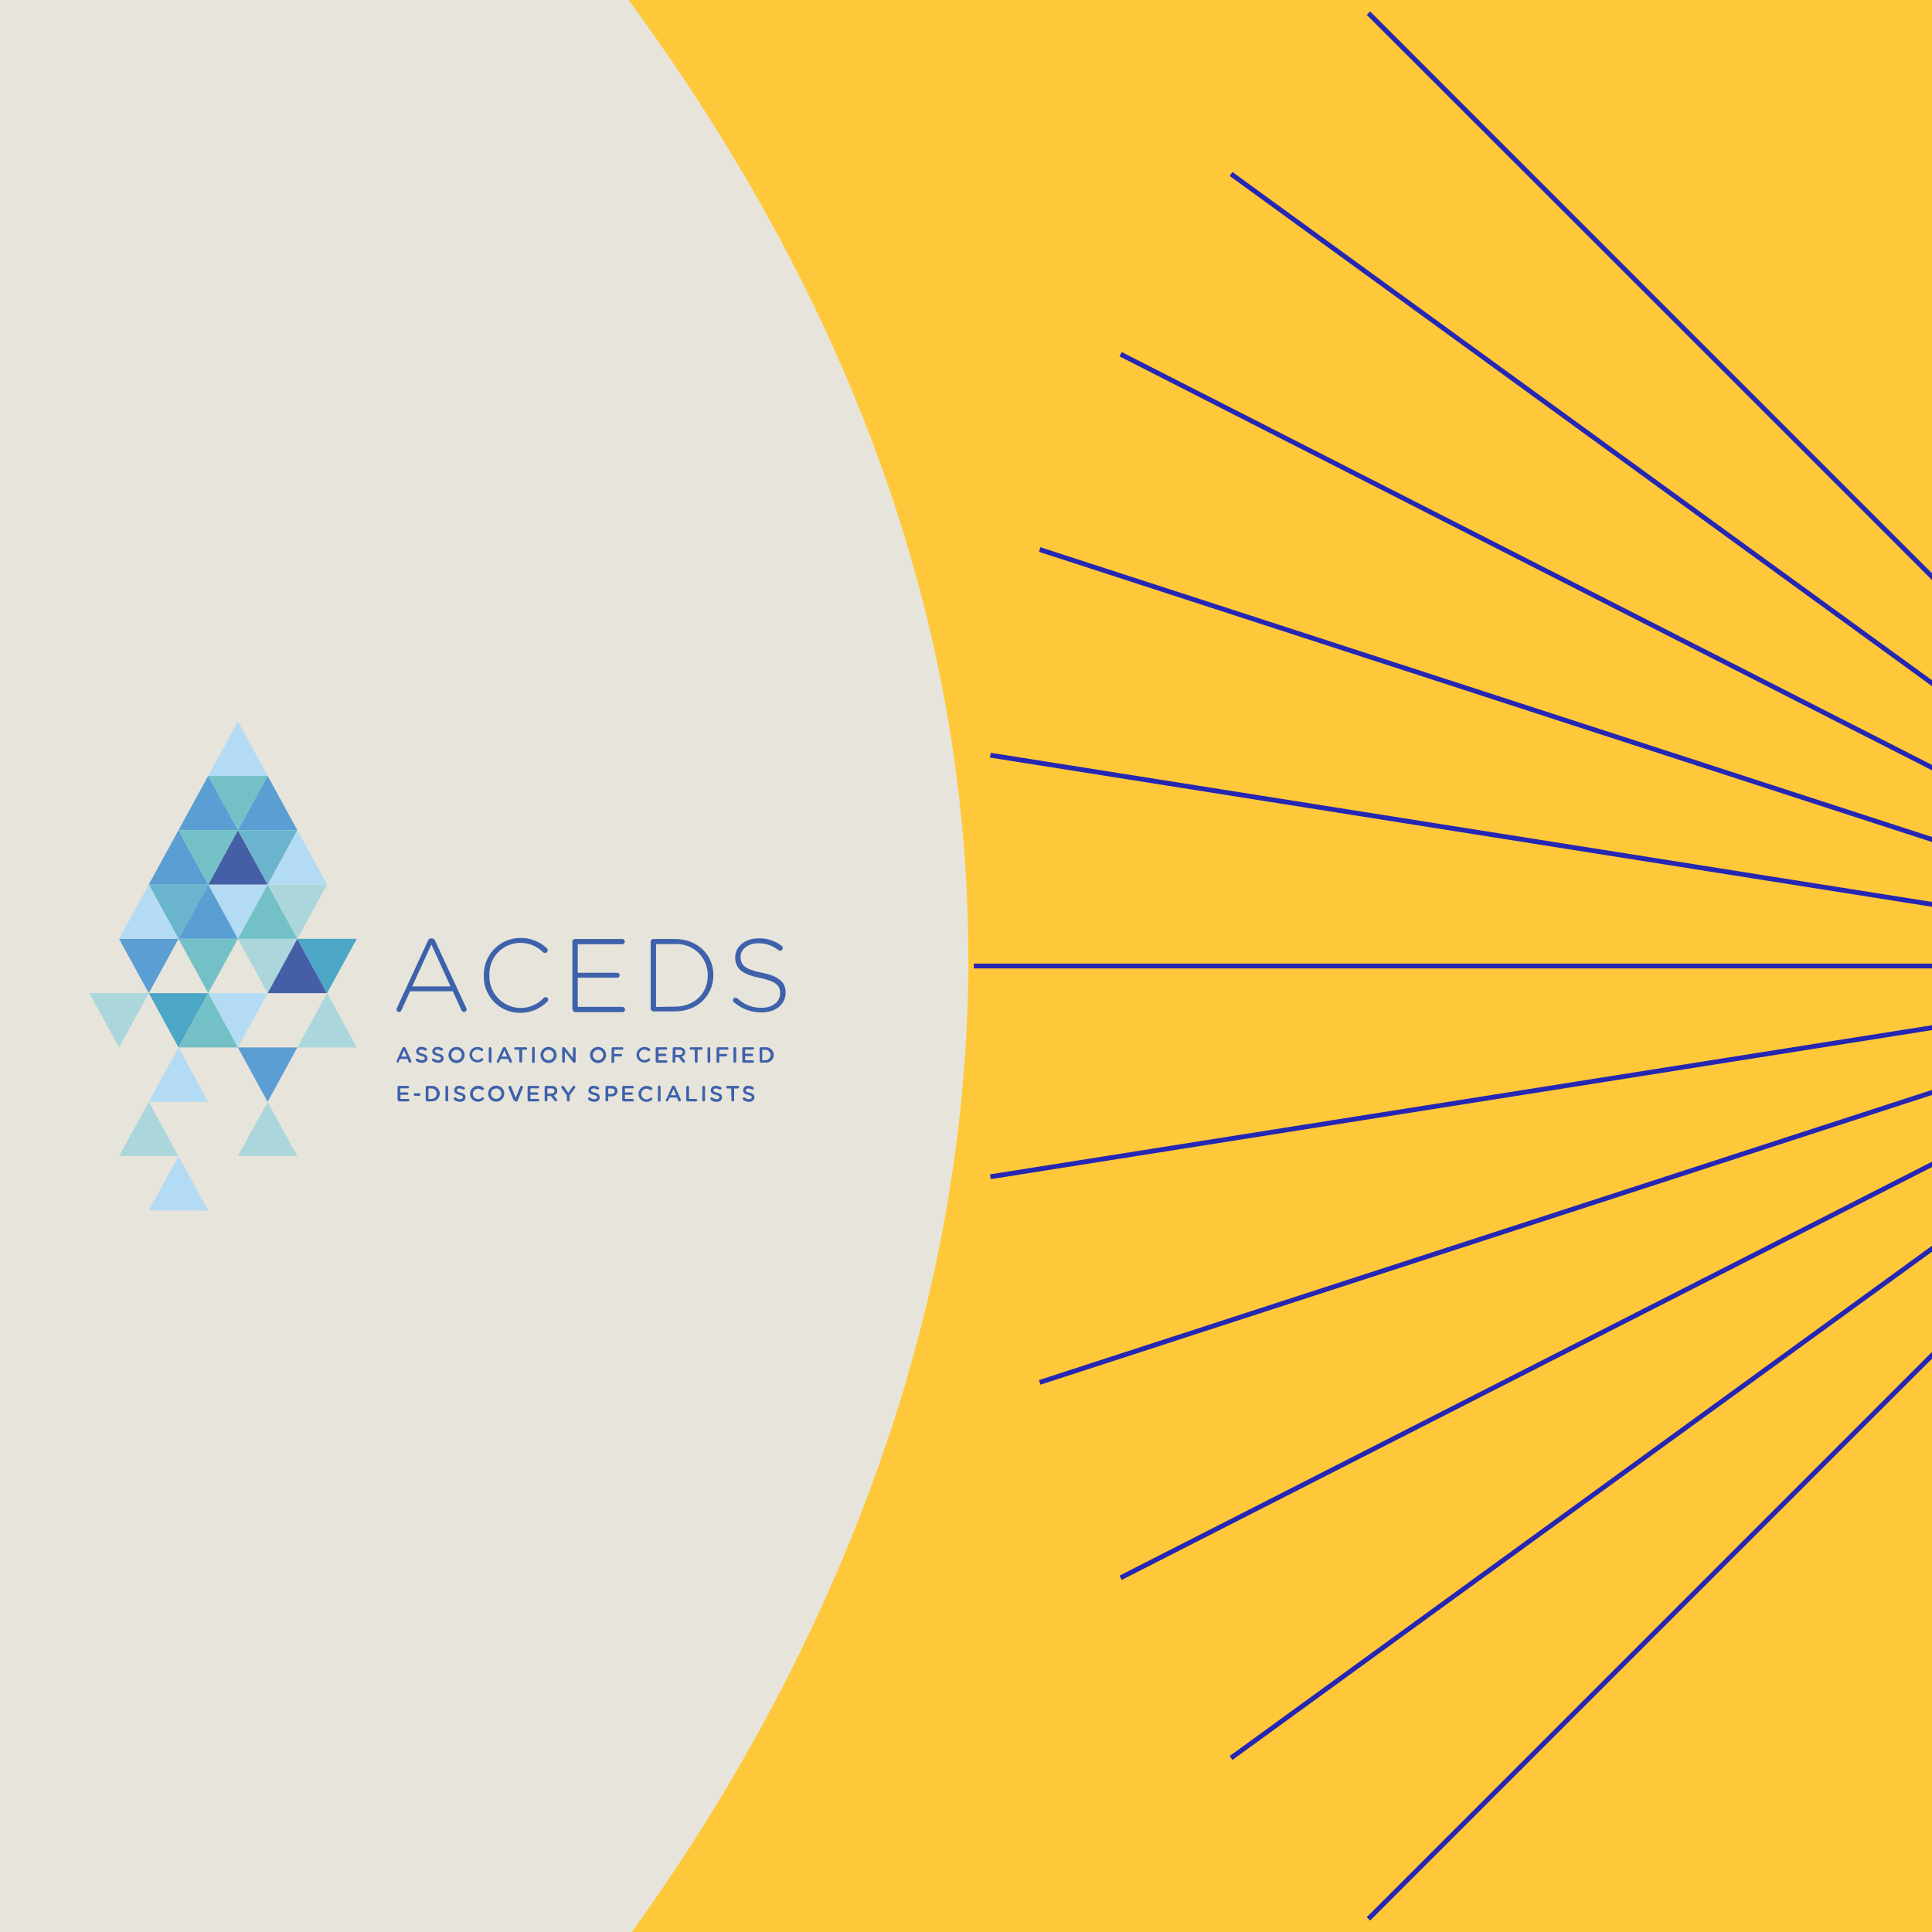
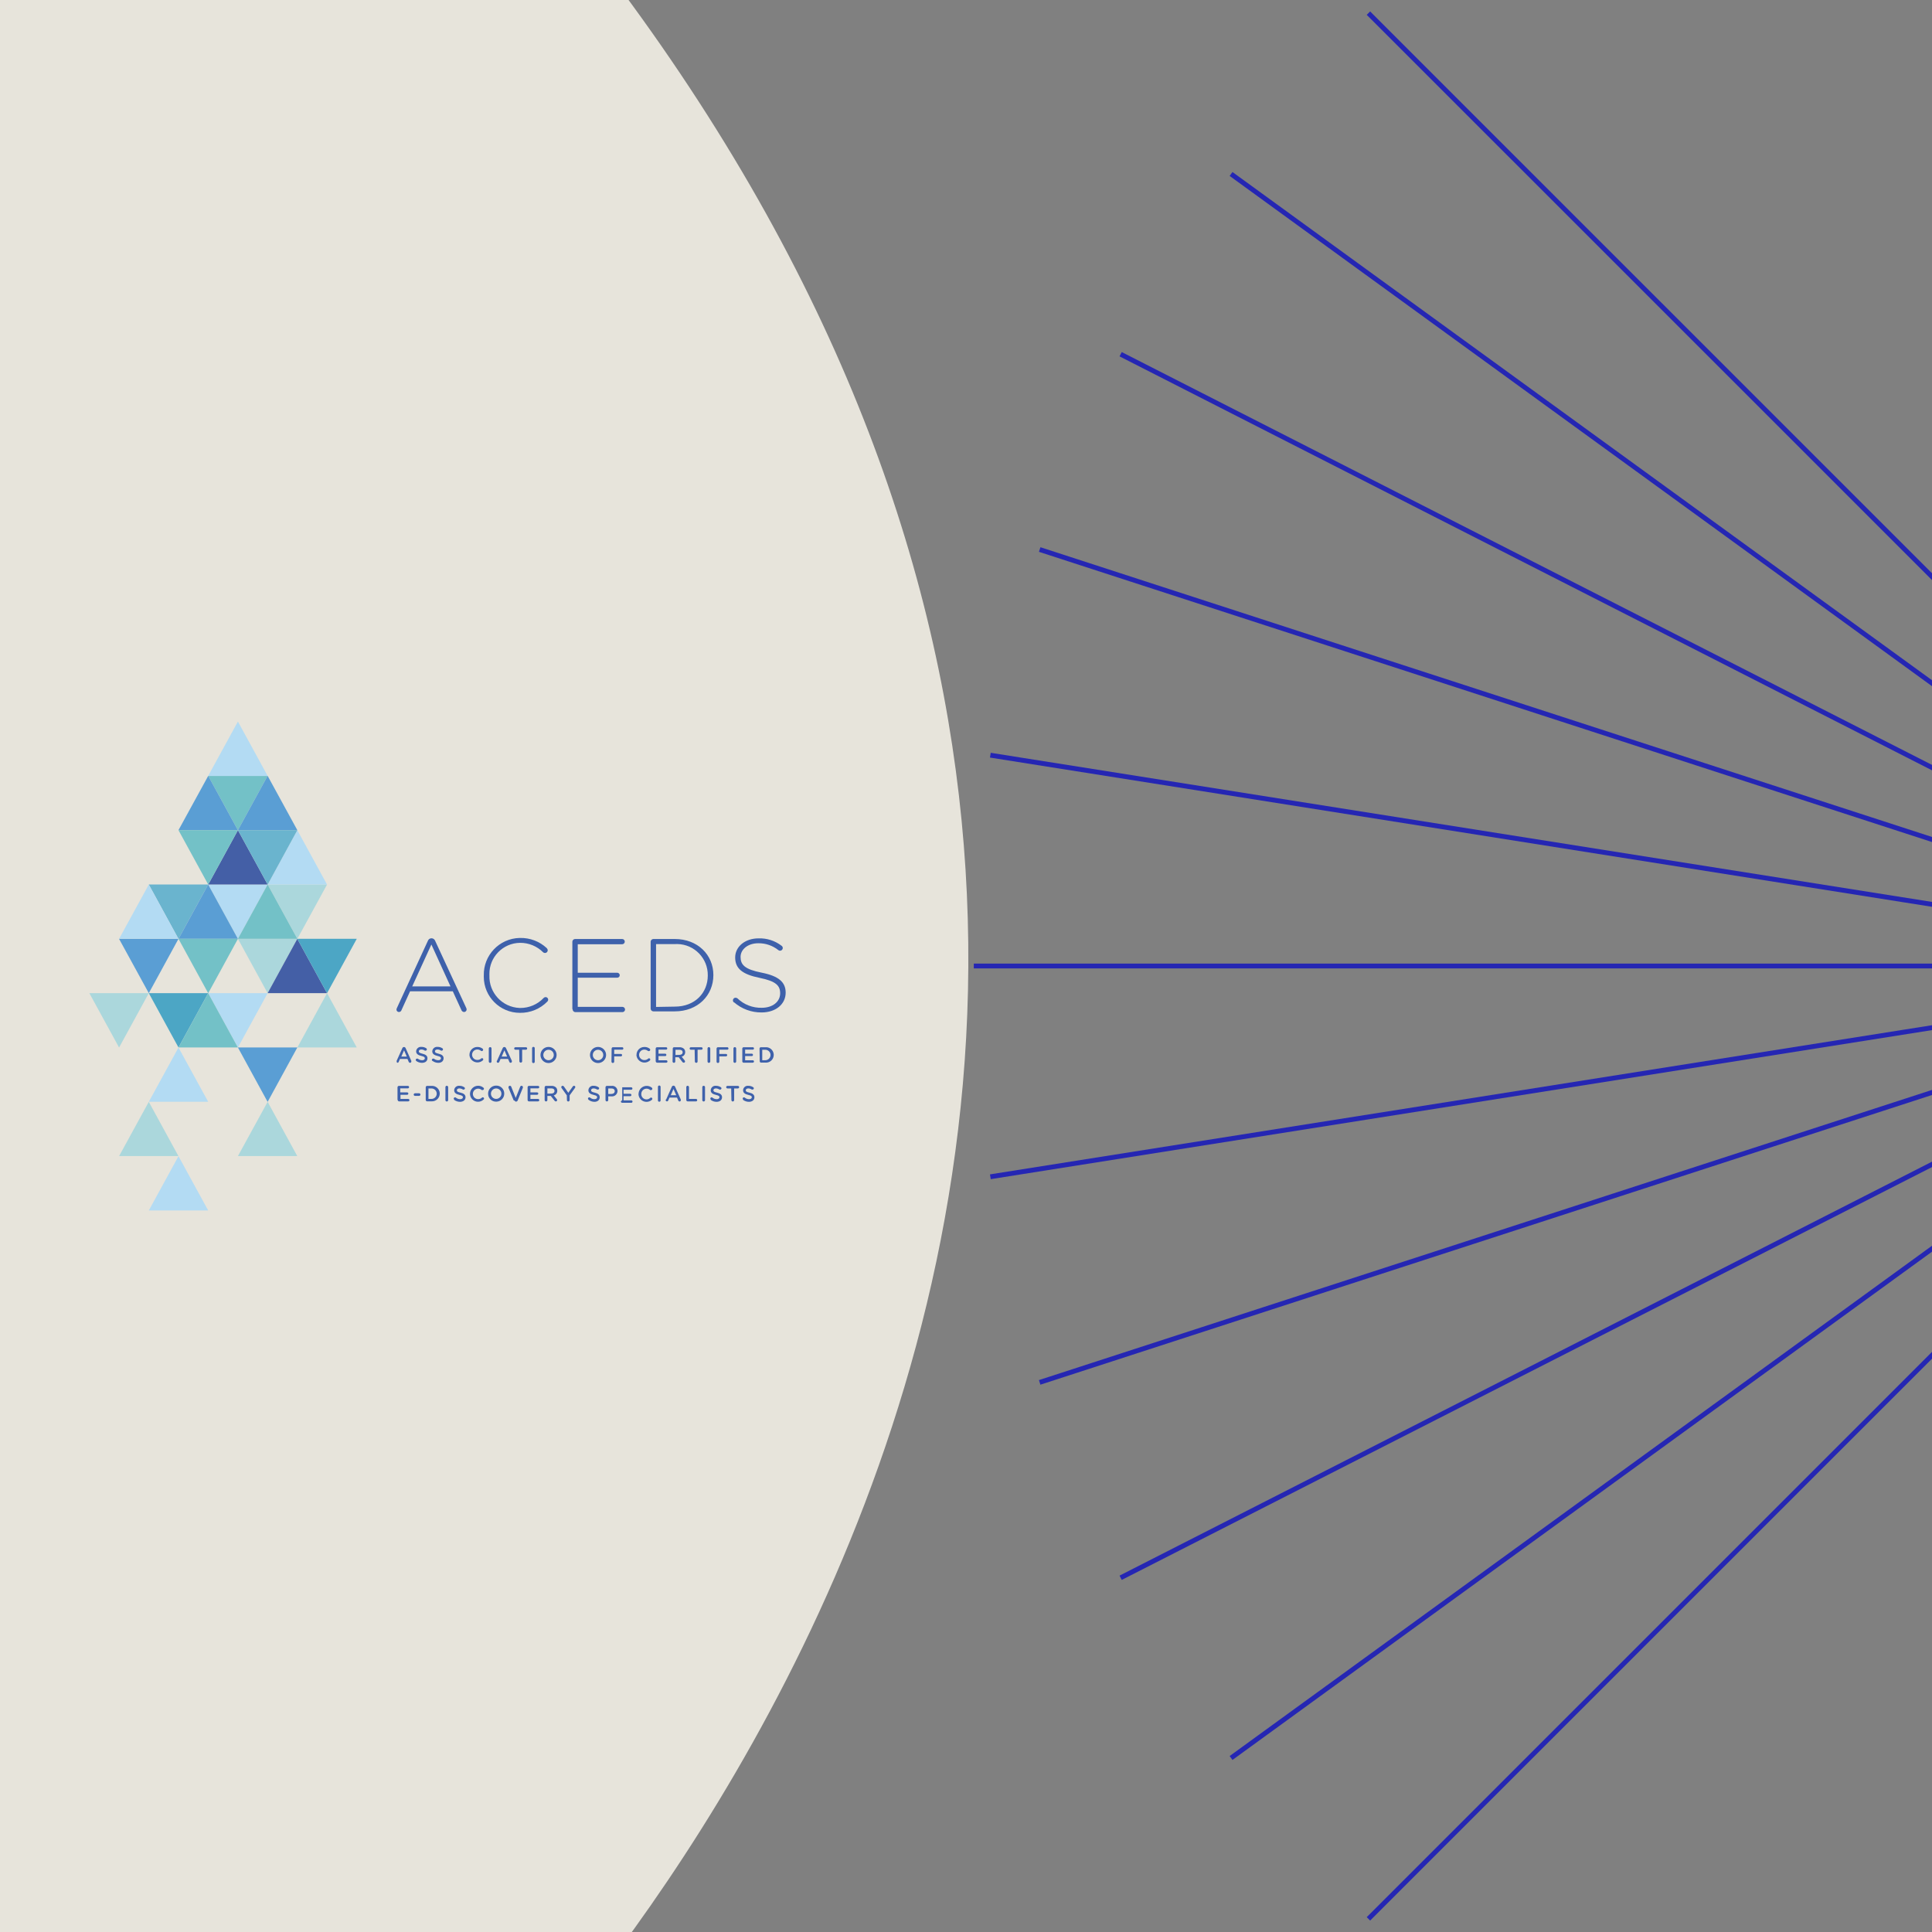
<svg xmlns="http://www.w3.org/2000/svg" viewBox="0 0 1200 1200">
  <rect x="0" y="0" width="1200" height="1200" fill="#808080" stroke="none" />
  <defs>
    <style>
      .cls-1 {
        fill: #6ab4ce;
      }

      .cls-2 {
        fill: #73c1c7;
      }

      .cls-3 {
        stroke: #2526b3;
      }

      .cls-3, .cls-4 {
        fill: none;
        stroke-width: 3px;
      }

      .cls-5 {
        fill: #e7e4db;
      }

      .cls-6 {
        clip-path: url(#clippath-1);
      }

      .cls-4 {
        stroke: #fff;
      }

      .cls-7 {
        fill: #ffc83a;
      }

      .cls-8 {
        fill: #c6c8e2;
      }

      .cls-9 {
        fill: #4ca6c5;
      }

      .cls-10 {
        fill: #3e61ab;
      }

      .cls-11 {
        fill: #b3dbf3;
      }

      .cls-12 {
        fill: #abd7dc;
      }

      .cls-13 {
        fill: #2526b3;
      }

      .cls-14 {
        fill: #445fa6;
      }

      .cls-15 {
        clip-path: url(#clippath);
      }

      .cls-16 {
        fill: #5a9ed4;
      }
    </style>
    <clipPath id="clippath">
      <rect class="cls-13" x="-2207.23" width="1200" height="1200" />
    </clipPath>
    <clipPath id="clippath-1">
      <rect class="cls-7" x="0" y="0" width="1200" height="1200" />
    </clipPath>
  </defs>
  <g id="Layer_1" data-name="Layer 1">
    <g>
      <rect class="cls-13" x="-2207.23" width="1200" height="1200" />
      <g class="cls-15">
        <g>
          <path class="cls-4" d="M-717.79,1480.89c486.52,0,880.92-394.39,880.92-880.91S-231.27-280.94-717.79-280.94" />
          <path class="cls-4" d="M-717.79,1322.48c486.52,0,880.92-323.49,880.92-722.55S-231.27-122.62-717.79-122.62" />
          <path class="cls-4" d="M-717.79,1164.17c486.52,0,880.92-252.6,880.92-564.18S-231.27,35.8-717.79,35.8" />
          <path class="cls-4" d="M-717.79,1005.75c486.52,0,880.92-181.69,880.92-405.82S-231.27,194.12-717.79,194.12" />
          <path class="cls-4" d="M-717.79,847.44c486.52,0,880.92-110.78,880.92-247.45s-394.4-247.45-880.92-247.45" />
          <path class="cls-4" d="M-717.79,689.07c486.52,0,880.92-39.88,880.92-89.08s-394.4-89.08-880.92-89.08" />
        </g>
      </g>
    </g>
    <g>
-       <rect class="cls-7" x="0" y="0" width="1200" height="1200" />
      <g class="cls-6">
        <path class="cls-5" d="M-172-113.6v1427.12h470.01s682.76-664.2,0-1427.12H-172Z" />
        <g>
          <path class="cls-3" d="M1330.69,488.84L849.96,8.17" />
          <path class="cls-3" d="M1314.63,507.62L764.63,108.06" />
          <path class="cls-3" d="M1301.79,528.64L696.05,220.01" />
          <path class="cls-3" d="M1292.32,551.43l-646.55-210.11" />
          <path class="cls-3" d="M1286.58,575.43l-671.45-106.37" />
          <path class="cls-3" d="M604.84,600h679.83" />
          <path class="cls-3" d="M615.13,730.91l671.45-106.32" />
          <path class="cls-3" d="M645.76,858.62l646.55-210.07" />
          <path class="cls-3" d="M696.05,979.98l605.74-308.63" />
          <path class="cls-3" d="M764.63,1091.92l550-399.6" />
          <path class="cls-3" d="M849.96,1191.83l480.73-480.72" />
        </g>
      </g>
    </g>
  </g>
  <g id="Layer_2" data-name="Layer 2">
    <g>
      <polygon class="cls-11" points="147.75 583.1 147.78 583.1 166.23 549.4 166.23 549.37 129.34 549.37 129.31 549.4 147.75 583.1" />
      <polygon class="cls-8" points="129.34 549.37 129.31 549.37 129.31 549.4 129.34 549.37" />
      <polygon class="cls-12" points="184.67 583.1 184.7 583.1 203.14 549.4 203.11 549.37 166.23 549.37 166.23 549.4 184.67 583.1" />
      <polygon class="cls-12" points="147.78 583.1 147.78 583.13 166.23 616.87 166.23 616.87 184.67 583.13 184.67 583.1 147.78 583.1" />
      <polygon class="cls-2" points="166.19 481.94 129.34 481.94 147.75 515.61 147.78 515.61 166.19 481.94" />
      <polygon class="cls-16" points="110.86 583.13 110.83 583.1 73.98 583.1 73.94 583.13 92.42 616.87 92.42 616.87 110.86 583.13" />
      <polygon class="cls-9" points="129.31 616.87 129.31 616.87 92.42 616.87 92.42 616.87 110.86 650.6 110.86 650.6 129.31 616.87" />
      <polygon class="cls-12" points="73.98 718.06 110.83 718.06 92.42 684.36 73.98 718.06" />
      <polygon class="cls-1" points="110.83 583.1 110.9 583.1 129.31 549.4 129.31 549.37 92.42 549.37 92.42 549.4 110.83 583.1" />
      <polygon class="cls-11" points="73.98 583.1 110.83 583.1 92.42 549.4 73.98 583.1" />
      <polygon class="cls-12" points="221.59 650.6 203.14 616.87 184.7 650.6 221.59 650.6" />
      <polygon class="cls-14" points="203.11 616.87 184.67 583.13 166.23 616.87 203.11 616.87" />
      <polygon class="cls-14" points="147.78 515.64 129.34 549.37 166.23 549.37 147.78 515.64" />
      <polygon class="cls-11" points="184.67 515.64 166.23 549.37 203.11 549.37 184.67 515.64" />
      <polygon class="cls-11" points="129.34 616.87 129.31 616.87 147.75 650.6 147.78 650.6 166.23 616.87 166.23 616.87 129.34 616.87" />
      <polygon class="cls-2" points="166.23 549.4 147.78 583.1 184.67 583.1 166.23 549.4" />
      <polygon class="cls-16" points="129.31 549.4 110.9 583.1 147.75 583.1 129.31 549.4" />
      <polygon class="cls-2" points="147.78 583.13 147.75 583.1 110.9 583.1 110.86 583.13 129.31 616.87 129.34 616.87 147.78 583.13" />
      <polygon class="cls-2" points="110.86 650.6 147.75 650.6 129.31 616.87 110.86 650.6" />
-       <polygon class="cls-16" points="110.86 515.64 92.42 549.37 129.31 549.37 110.86 515.64" />
      <polygon class="cls-11" points="110.86 650.63 92.42 684.33 129.31 684.33 110.86 650.63" />
      <polygon class="cls-16" points="147.75 515.61 129.34 481.94 129.31 481.94 110.86 515.61 147.75 515.61" />
      <polygon class="cls-8" points="166.23 481.91 166.19 481.94 166.26 481.94 166.23 481.91" />
      <polygon class="cls-16" points="147.78 515.61 184.67 515.61 166.26 481.94 166.19 481.94 147.78 515.61" />
      <polygon class="cls-11" points="166.19 481.94 166.23 481.91 147.78 448.15 129.31 481.91 129.34 481.94 166.19 481.94" />
      <polygon class="cls-8" points="147.78 515.61 147.75 515.61 147.78 515.64 147.78 515.61" />
      <polygon class="cls-1" points="166.23 549.37 166.26 549.37 184.67 515.64 184.67 515.61 147.78 515.61 147.78 515.64 166.23 549.37" />
      <polygon class="cls-9" points="184.7 583.1 184.67 583.13 203.11 616.87 203.14 616.87 221.59 583.13 221.55 583.1 184.7 583.1" />
      <polygon class="cls-2" points="129.31 549.37 129.34 549.37 147.78 515.64 147.75 515.61 110.9 515.61 110.86 515.64 129.31 549.37" />
      <polygon class="cls-12" points="92.42 616.87 92.39 616.87 55.5 616.87 55.5 616.87 73.94 650.6 73.98 650.6 92.42 616.87" />
      <polygon class="cls-12" points="147.78 718.06 184.64 718.06 166.23 684.36 147.78 718.06" />
      <polygon class="cls-16" points="147.78 650.6 147.78 650.63 166.19 684.33 166.26 684.33 184.67 650.63 184.67 650.6 147.78 650.6" />
      <polygon class="cls-11" points="92.42 751.85 129.31 751.85 110.86 718.12 92.42 751.85" />
      <g>
        <path class="cls-10" d="M279.81,612.67l-11.87-26.02-11.91,26.02h23.78ZM246.5,626.14l19.26-41.77c.33-.95,1.23-1.59,2.24-1.59h0c1.02,0,1.93.63,2.28,1.59l19.29,41.64c.17.31.26.66.26,1.01-.02.88-.75,1.58-1.63,1.56,0,0,0,0,0,0-.76-.06-1.42-.58-1.66-1.3l-5.3-11.58h-26.54l-5.3,11.64c-.2.72-.85,1.22-1.59,1.24-.82.02-1.51-.61-1.56-1.43,0-.35.09-.7.26-1.01" />
        <path class="cls-10" d="M300.5,605.9h0c-.31-12.57,9.64-23.01,22.21-23.32.11,0,.22,0,.33,0,6.13-.13,12.07,2.13,16.56,6.31.37.36.59.85.62,1.37-.03.95-.83,1.7-1.78,1.66-.41-.01-.81-.18-1.11-.46-3.81-3.79-8.97-5.9-14.34-5.85-10.63.13-19.15,8.86-19.02,19.49,0,.22,0,.45.02.67h0c-.43,10.77,7.95,19.85,18.72,20.29.12,0,.23,0,.35.01,5.55.05,10.87-2.22,14.67-6.28.32-.3.73-.47,1.17-.49.87.02,1.58.72,1.59,1.59-.01.44-.19.85-.49,1.17-4.49,4.59-10.66,7.13-17.08,7.03-12.38,0-22.42-10.02-22.43-22.4,0-.26,0-.53.01-.79" />
        <path class="cls-10" d="M355.5,626.62v-41.73c.03-.9.76-1.63,1.66-1.66h29.27c.9,0,1.63.73,1.63,1.63s-.73,1.63-1.63,1.63h-27.58v17.69h24.53c.86.02,1.54.71,1.56,1.56-.02.85-.71,1.53-1.56,1.53h-24.53v18.12h27.75c.9,0,1.63.73,1.63,1.63s-.73,1.63-1.63,1.63h-29.27c-.91-.03-1.64-.78-1.66-1.69" />
        <path class="cls-10" d="M419.13,625.23c12.56,0,20.49-8.59,20.49-19.32h0c.17-10.63-8.32-19.39-18.95-19.55-.51,0-1.03,0-1.54.04h-11.64v39.03l11.64-.2ZM404.13,584.89c.03-.91.78-1.64,1.69-1.66h13.3c14.18,0,23.97,9.76,23.97,22.41h0c0,12.69-9.76,22.54-23.97,22.54h-13.3c-.93-.02-1.67-.76-1.69-1.69v-41.6Z" />
        <path class="cls-10" d="M455.85,622.66c-.72-.57-.84-1.61-.27-2.33.32-.4.8-.63,1.31-.63.39.01.78.14,1.11.36,4.06,3.93,9.54,6.06,15.19,5.89,6.77,0,11.38-3.81,11.38-8.98h0c0-4.75-2.5-7.51-12.75-9.6-10.8-2.18-15.19-5.85-15.19-12.69h0c0-6.7,6.12-11.84,14.51-11.84,5.17-.18,10.25,1.46,14.34,4.62.44.32.7.82.72,1.37-.02.93-.76,1.67-1.69,1.69-.39,0-.77-.14-1.07-.39-3.53-2.81-7.92-4.32-12.43-4.26-6.51,0-11.03,3.81-11.03,8.49h0c0,4.78,2.44,7.68,13.01,9.76,10.57,2.08,15,5.85,15,12.43h0c0,7.25-6.25,12.3-14.93,12.3-6.29.07-12.4-2.18-17.14-6.31" />
        <path class="cls-10" d="M252.65,656.24l-1.69-3.87-1.69,3.87h3.38ZM246.34,658.94l3.58-7.94c.16-.41.56-.69,1.01-.68h0c.45,0,.85.27,1.01.68l3.55,7.94c.03.12.03.24,0,.36.02.43-.32.79-.75.81-.01,0-.02,0-.03,0-.38,0-.72-.23-.85-.59l-.78-1.79h-4.65l-.81,1.85c-.12.32-.44.53-.78.52-.32-.13-.51-.47-.46-.81-.03-.13-.03-.26,0-.39" />
        <path class="cls-10" d="M258.54,658.97c-.21-.15-.34-.39-.33-.65,0-.43.35-.78.78-.78h0c.16-.05.33-.05.49,0,.76.63,1.71.97,2.7.98,1.04,0,1.69-.49,1.69-1.2h0c0-.68-.39-1.04-2.15-1.46s-3.25-1.11-3.25-2.86h0c.1-1.63,1.5-2.87,3.13-2.77.04,0,.08,0,.12,0,1.09-.03,2.15.28,3.06.88.24.14.37.41.36.68,0,.43-.35.78-.78.78h0c-.15.05-.31.05-.46,0-.65-.46-1.42-.71-2.21-.72-.98,0-1.56.49-1.56,1.14h0c0,.72.46,1.04,2.31,1.5,1.85.46,3.06,1.2,3.06,2.8h0c0,1.82-1.4,2.86-3.42,2.86-1.3,0-2.57-.41-3.61-1.2" />
        <path class="cls-10" d="M268.56,658.97c-.21-.15-.34-.39-.33-.65,0-.43.35-.78.78-.78h0c.16-.05.33-.05.49,0,.76.63,1.71.97,2.7.98,1.04,0,1.69-.49,1.69-1.2h0c0-.68-.39-1.04-2.15-1.46-1.76-.42-3.25-1.11-3.25-2.86h0c.1-1.63,1.5-2.87,3.13-2.77.04,0,.08,0,.12,0,1.09-.03,2.15.28,3.06.88.24.14.37.41.36.68,0,.43-.35.78-.78.78h0c-.15.05-.31.05-.46,0-.65-.46-1.42-.71-2.21-.72-.98,0-1.56.49-1.56,1.14h0c0,.72.46,1.04,2.31,1.5,1.85.46,3.06,1.2,3.06,2.8h0c0,1.82-1.4,2.86-3.25,2.86-1.3,0-2.57-.41-3.61-1.2" />
-         <path class="cls-10" d="M286.81,655.27h0c0-1.8-1.46-3.25-3.25-3.25s-3.25,1.46-3.25,3.25h0c0,1.8,1.46,3.25,3.25,3.25s3.25-1.46,3.25-3.25M278.55,655.27h0c0-2.77,2.24-5.01,5.01-5.01s5.01,2.24,5.01,5.01h0c0,2.77-2.24,5.01-5.01,5.01s-5.01-2.24-5.01-5.01" />
        <path class="cls-10" d="M291.59,655.27h0c-.07-2.68,2.04-4.9,4.71-4.98.08,0,.15,0,.23,0,1.18-.03,2.33.35,3.25,1.07.36.3.41.83.11,1.19-.16.19-.39.3-.63.31-.18.01-.35-.05-.49-.16-.65-.54-1.46-.84-2.31-.85-1.8,0-3.25,1.46-3.25,3.25h0c0,1.8,1.46,3.25,3.25,3.25.89.04,1.76-.29,2.41-.91.15-.12.33-.19.52-.2.43,0,.78.35.78.78h0c0,.22-.1.43-.26.59-2.06,1.85-5.22,1.68-7.07-.37-.81-.9-1.27-2.06-1.29-3.27" />
        <path class="cls-10" d="M303.59,651.23c0-.47.38-.85.85-.85.45-.02.83.33.85.78,0,.02,0,.04,0,.07v8.07c.02.45-.33.83-.78.85-.02,0-.04,0-.07,0-.47,0-.85-.38-.85-.85v-8.07Z" />
        <path class="cls-10" d="M314.98,656.24l-1.69-3.87-1.69,3.87h3.38ZM308.67,658.94l3.58-7.94c.16-.41.56-.69,1.01-.68h0c.45,0,.85.27,1.01.68l3.68,7.94c.03.12.03.24,0,.36.02.43-.32.79-.75.81-.01,0-.02,0-.03,0-.37.01-.71-.23-.81-.59l-.81-1.79h-4.65l-.81,1.85c-.12.32-.44.53-.78.52-.41.02-.76-.3-.78-.71,0-.02,0-.04,0-.07-.03-.13-.03-.26,0-.39" />
        <path class="cls-10" d="M322.46,652.01h-2.31c-.43,0-.78-.35-.78-.78,0-.43.35-.78.78-.78h6.51c.43,0,.78.35.78.78,0,.43-.35.78-.78.78h-2.34v7.29c-.09.48-.55.79-1.03.69-.35-.07-.63-.34-.69-.69l-.13-7.29Z" />
        <path class="cls-10" d="M330.49,651.23c-.09-.46.21-.9.66-.99.46-.09.9.21.99.66.02.11.02.22,0,.33v8.07c.09.46-.21.9-.66.99-.46.09-.9-.21-.99-.66-.02-.11-.02-.22,0-.33v-8.07Z" />
        <path class="cls-10" d="M343.96,655.27h0c0-1.8-1.46-3.25-3.25-3.25s-3.25,1.46-3.25,3.25h0c0,1.8,1.46,3.25,3.25,3.25s3.25-1.46,3.25-3.25M335.7,655.27h0c0-2.77,2.24-5.01,5.01-5.01s5.01,2.24,5.01,5.01h0c0,2.77-2.24,5.01-5.01,5.01s-5.01-2.24-5.01-5.01" />
-         <path class="cls-10" d="M349.13,651.23c0-.47.38-.85.85-.85h.2c.36,0,.7.21.88.52l4.81,6.21v-5.92c0-.45.36-.81.81-.81.45,0,.83.36.85.81v8.1c.02.45-.33.83-.78.85-.02,0-.04,0-.07,0h0c-.36-.02-.69-.21-.88-.52l-4.94-6.51v6.18c0,.45-.36.81-.81.81-.45,0-.83-.36-.85-.81l-.07-8.07Z" />
        <path class="cls-10" d="M374.7,655.27h0c0-1.8-1.46-3.25-3.25-3.25s-3.25,1.46-3.25,3.25h0c0,1.8,1.46,3.25,3.25,3.25s3.25-1.46,3.25-3.25M366.44,655.27h0c0-2.77,2.24-5.01,5.01-5.01s5.01,2.24,5.01,5.01h0c0,2.77-2.24,5.01-5.01,5.01s-5.01-2.24-5.01-5.01" />
        <path class="cls-10" d="M379.9,651.3c-.02-.45.33-.83.78-.85.02,0,.04,0,.07,0h5.5c.42-.09.84.18.92.61.09.42-.18.84-.61.92-.1.02-.21.02-.32,0h-4.75v2.63h4.13c.41-.02.76.3.78.71,0,.01,0,.02,0,.03,0,.43-.35.78-.78.78h-4.13v3.25c0,.47-.38.85-.85.85-.45.02-.83-.33-.85-.78,0-.02,0-.04,0-.07l.1-8.1Z" />
        <path class="cls-10" d="M395.35,655.27h0c-.07-2.68,2.04-4.9,4.71-4.98.08,0,.15,0,.23,0,1.18-.03,2.33.35,3.25,1.07.2.17.32.42.33.68,0,.45-.36.81-.81.81-.01,0-.02,0-.03,0-.18.05-.36.03-.52-.07-.65-.54-1.46-.84-2.31-.85-1.8,0-3.25,1.46-3.25,3.25h0c0,1.8,1.46,3.25,3.25,3.25.89.04,1.76-.29,2.41-.91.15-.12.33-.19.52-.2.43,0,.78.35.78.78h0c0,.22-.1.43-.26.59-2.06,1.85-5.22,1.68-7.07-.37-.81-.9-1.27-2.06-1.29-3.27" />
        <path class="cls-10" d="M407.26,659.3v-8c0-.47.38-.85.85-.85h5.59c.41,0,.75.33.75.75,0,.41-.33.75-.75.75h-4.69v2.5h4.13c.41,0,.75.33.75.75,0,.01,0,.02,0,.03,0,.4-.32.72-.71.72-.01,0-.02,0-.03,0h-4.13v2.6h4.81c.41,0,.75.33.75.75,0,.41-.33.75-.75.75h-5.66c-.47,0-.85-.38-.85-.85" />
        <path class="cls-10" d="M422.03,655.2c1.2,0,1.98-.62,1.98-1.59h0c0-1.04-.75-1.59-2.02-1.59h-2.44v3.25l2.47-.07ZM417.86,651.3c-.02-.45.33-.83.78-.85.02,0,.04,0,.07,0h3.32c1.01-.05,2,.29,2.76.94.53.56.81,1.31.78,2.08h0c.05,1.35-.86,2.55-2.18,2.86l1.85,2.31c.16.18.25.41.26.65,0,.43-.35.78-.78.78-.01,0-.02,0-.03,0-.32,0-.63-.16-.81-.42l-2.34-2.99h-2.11v2.63c0,.47-.38.85-.85.85s-.85-.38-.85-.85h0l.13-8Z" />
        <path class="cls-10" d="M431.46,652.01h-2.34c-.43,0-.78-.35-.78-.78,0-.43.35-.78.78-.78h6.51c.43,0,.78.35.78.78,0,.43-.35.78-.78.78h-2.34v7.29c0,.47-.38.85-.85.85s-.85-.38-.85-.85h0l-.13-7.29Z" />
        <path class="cls-10" d="M439.46,651.23c-.02-.45.33-.83.78-.85.02,0,.04,0,.07,0,.47,0,.85.38.85.85v8.07c0,.47-.38.85-.85.85-.45.02-.83-.33-.85-.78,0-.02,0-.04,0-.07v-8.07Z" />
        <path class="cls-10" d="M445.09,651.3c-.02-.45.33-.83.78-.85.02,0,.04,0,.07,0h5.59c.42-.09.84.18.92.61.09.42-.18.84-.61.92-.1.02-.21.02-.32,0h-4.75v2.63h4.13c.41-.02.76.3.78.71,0,.01,0,.02,0,.03,0,.43-.35.78-.78.78h-4.13v3.25c0,.47-.38.85-.85.85-.45.02-.83-.33-.85-.78,0-.02,0-.04,0-.07v-8.1Z" />
        <path class="cls-10" d="M455.56,651.23c-.02-.45.33-.83.78-.85.02,0,.04,0,.07,0,.47,0,.85.38.85.85v8.07c0,.47-.38.85-.85.85-.45.02-.83-.33-.85-.78,0-.02,0-.04,0-.07v-8.07Z" />
        <path class="cls-10" d="M461.06,659.3v-8c-.02-.45.33-.83.78-.85.02,0,.04,0,.07,0h5.66c.41,0,.75.33.75.75,0,.41-.33.75-.75.75h-4.75v2.5h4.13c.42.02.75.36.75.78-.02.4-.35.72-.75.72h-4.13v2.6h4.75c.41,0,.75.34.75.75,0,.41-.33.75-.75.75h-5.53c-.44.09-.87-.19-.96-.63,0-.04-.01-.08-.02-.12" />
        <path class="cls-10" d="M475.34,658.52c1.8,0,3.25-1.46,3.25-3.25h0c0-1.8-1.46-3.25-3.25-3.25h-1.89v6.51h1.89ZM471.76,651.3c-.02-.45.33-.83.78-.85.02,0,.04,0,.07,0h2.73c2.63-.25,4.96,1.68,5.22,4.3.02.16.02.32.02.48h0c0,2.64-2.13,4.79-4.77,4.79-.11,0-.22,0-.34-.01h-2.73c-.45.02-.83-.33-.85-.78,0-.02,0-.04,0-.07l-.13-7.87Z" />
        <path class="cls-10" d="M246.9,683.24v-7.9c0-.47.37-.86.85-.88h5.59c.41,0,.75.33.75.75,0,.01,0,.02,0,.03,0,.41-.33.75-.75.75h-4.75v2.5h4.29c.41,0,.75.33.75.75,0,.41-.33.75-.75.75h-4.13v2.57h4.81c.41,0,.75.33.75.75.02.41-.3.76-.71.78-.01,0-.02,0-.03,0h-5.66c-.47,0-.85-.38-.85-.85" />
        <path class="cls-10" d="M256.95,679.89c0-.45.36-.83.81-.85h2.57c.45.02.81.39.81.85-.02.44-.38.78-.81.78h-2.57c-.44,0-.8-.34-.81-.78" />
        <path class="cls-10" d="M268.01,682.56c1.8,0,3.25-1.46,3.25-3.25h0c0-1.8-1.46-3.25-3.25-3.25h-1.89v6.51h1.89ZM264.43,675.34c0-.49.39-.88.88-.88h2.7c2.65-.18,4.95,1.83,5.13,4.48,0,.1.01.2.01.3h0c-.01,2.68-2.19,4.84-4.87,4.82-.09,0-.18,0-.27,0h-2.7c-.47,0-.86-.37-.88-.85v-7.87Z" />
        <path class="cls-10" d="M276.66,675.24c0-.47.38-.85.85-.85s.85.38.85.85v8.07c0,.47-.38.85-.85.85s-.85-.38-.85-.85v-8.07Z" />
        <path class="cls-10" d="M282.16,683.01c-.36-.24-.46-.72-.22-1.08.16-.24.43-.37.71-.35.18,0,.35.05.49.16.75.63,1.69.98,2.67.98,1.04,0,1.72-.49,1.72-1.2h0c0-.68-.39-1.04-2.18-1.46-1.79-.42-3.25-1.11-3.25-2.86h0c.06-1.62,1.42-2.88,3.04-2.81.07,0,.14,0,.22.02,1.08-.02,2.14.3,3.03.91.24.12.4.38.39.65,0,.43-.35.78-.78.78-.01,0-.02,0-.03,0-.14.05-.29.05-.42,0-.66-.44-1.42-.69-2.21-.72-1.01,0-1.56.52-1.56,1.14h0c0,.75.42,1.07,2.28,1.5,1.85.42,3.09,1.24,3.09,2.83h0c0,1.79-1.43,2.86-3.45,2.86-1.3,0-2.57-.43-3.61-1.2" />
        <path class="cls-10" d="M291.92,679.3h0c.08-2.8,2.42-5,5.22-4.92,1.14.03,2.23.45,3.1,1.18.22.14.36.39.36.65,0,.47-.38.85-.85.85-.17.04-.35.04-.52,0-.62-.58-1.43-.89-2.28-.88-1.8,0-3.25,1.46-3.25,3.25h0c0,1.8,1.46,3.25,3.25,3.25.9.03,1.77-.31,2.41-.94.13-.12.31-.19.49-.2.44.02.8.37.81.81,0,.23-.11.45-.29.59-2.01,1.9-5.18,1.82-7.08-.19-.89-.93-1.38-2.17-1.38-3.46" />
        <path class="cls-10" d="M311.43,679.3h0c0-1.8-1.46-3.25-3.25-3.25s-3.25,1.46-3.25,3.25h0c0,1.8,1.46,3.25,3.25,3.25s3.25-1.46,3.25-3.25M303.17,679.3h0c-.04-2.73,2.15-4.97,4.88-5.01.04,0,.09,0,.13,0,2.69-.07,4.94,2.05,5.01,4.75,0,.07,0,.13,0,.2h0c.04,2.73-2.15,4.97-4.88,5.01-.04,0-.09,0-.13,0-2.69.07-4.94-2.05-5.01-4.75,0-.07,0-.13,0-.2" />
        <path class="cls-10" d="M319.08,683.53l-3.25-7.9c-.03-.13-.03-.26,0-.39,0-.47.38-.85.85-.85.4,0,.75.24.88.62l2.76,6.93,2.8-6.99c.14-.33.46-.54.81-.55.45-.02.83.33.85.78,0,.01,0,.02,0,.03.03.12.03.24,0,.36l-3.25,7.97c-.15.41-.54.68-.98.68h0c-.44,0-.83-.27-.98-.68" />
        <path class="cls-10" d="M327.7,683.24v-7.9c-.02-.47.35-.86.81-.88.01,0,.02,0,.03,0h5.66c.41,0,.75.33.75.75,0,.01,0,.02,0,.03,0,.41-.33.75-.75.75h-4.75v2.5h4.13c.41,0,.75.34.75.75,0,.41-.33.75-.75.75h-4.13v2.57h4.75c.41,0,.75.33.75.75.02.41-.3.76-.71.78-.01,0-.02,0-.03,0h-5.66c-.47,0-.85-.38-.85-.85" />
        <path class="cls-10" d="M342.46,679.24c1.2,0,1.95-.65,1.95-1.63h0c0-1.04-.72-1.59-1.98-1.59h-2.44v3.25l2.47-.03ZM338.3,675.34c-.02-.47.35-.86.81-.88.01,0,.02,0,.03,0h3.45c1.01-.06,2.01.29,2.76.98.52.57.8,1.31.78,2.08h0c.04,1.35-.87,2.54-2.18,2.86l1.85,2.31c.16.18.26.41.26.65-.02.44-.38.78-.81.78-.33,0-.64-.17-.81-.46l-2.34-2.96h-2.11v2.57c0,.47-.38.85-.85.85s-.85-.38-.85-.85v-7.94Z" />
        <path class="cls-10" d="M352.06,680.35l-3.25-4.55c-.12-.17-.19-.38-.2-.59.02-.45.39-.81.85-.81.35.01.67.21.85.52l2.67,3.84,2.73-3.84c.14-.31.44-.51.78-.52.43-.04.81.28.84.71,0,.03,0,.07,0,.1-.02.23-.11.45-.26.62l-3.25,4.49v2.99c-.02.47-.41.85-.88.85-.45-.02-.81-.39-.81-.85l-.07-2.96Z" />
        <path class="cls-10" d="M365.53,683.01c-.2-.15-.33-.39-.33-.65,0-.43.35-.78.78-.78h0c.19-.01.37.04.52.16.75.63,1.69.98,2.67.98,1.04,0,1.72-.49,1.72-1.2h0c0-.68-.39-1.04-2.18-1.46-1.79-.42-3.25-1.11-3.25-2.86h0c.06-1.62,1.42-2.88,3.04-2.81.07,0,.14,0,.22.02,1.09-.02,2.16.3,3.06.91.23.13.37.38.36.65,0,.43-.35.78-.78.78h0c-.15.04-.31.04-.46,0-.65-.45-1.42-.7-2.21-.72-.98,0-1.56.52-1.56,1.14h0c0,.75.46,1.07,2.31,1.5,1.85.42,3.06,1.24,3.06,2.83h0c0,1.79-1.4,2.86-3.25,2.86-1.3,0-2.57-.43-3.61-1.2" />
        <path class="cls-10" d="M379.74,679.47c1.27,0,2.08-.72,2.08-1.72h0c0-1.11-.81-1.69-2.08-1.69h-1.95v3.42h1.95ZM376.1,675.34c-.02-.47.35-.86.81-.88.01,0,.02,0,.03,0h2.93c1.78-.23,3.41,1.02,3.65,2.8.02.15.03.3.03.45h0c-.07,1.88-1.66,3.35-3.54,3.28-.11,0-.22-.01-.33-.03h-1.89v2.31c0,.47-.38.85-.85.85s-.85-.38-.85-.85v-7.94Z" />
-         <path class="cls-10" d="M386.47,683.24v-7.9c-.02-.47.35-.86.81-.88.01,0,.02,0,.03,0h5.59c.41,0,.75.33.75.75,0,.01,0,.02,0,.03,0,.41-.33.75-.75.75h-4.75v2.5h4.13c.41,0,.75.34.75.75,0,.41-.33.75-.75.75h-4.13v2.57h4.81c.41,0,.75.33.75.75.02.41-.3.76-.71.78-.01,0-.02,0-.03,0h-5.66c-.47,0-.85-.38-.85-.85" />
+         <path class="cls-10" d="M386.47,683.24v-7.9h5.59c.41,0,.75.33.75.75,0,.01,0,.02,0,.03,0,.41-.33.75-.75.75h-4.75v2.5h4.13c.41,0,.75.34.75.75,0,.41-.33.75-.75.75h-4.13v2.57h4.81c.41,0,.75.33.75.75.02.41-.3.76-.71.78-.01,0-.02,0-.03,0h-5.66c-.47,0-.85-.38-.85-.85" />
        <path class="cls-10" d="M396.62,679.3h0c.13-2.8,2.5-4.97,5.3-4.84,1.07.05,2.09.43,2.93,1.1.21.15.34.39.33.65.02.45-.33.83-.78.85-.01,0-.02,0-.03,0-.17.05-.35.05-.52,0-.62-.58-1.43-.89-2.28-.88-1.8,0-3.25,1.46-3.25,3.25h0c-.1,1.79,1.27,3.33,3.06,3.43.93.05,1.84-.3,2.5-.96.15-.12.33-.19.52-.2.44.02.78.38.78.81.01.23-.09.44-.26.59-2.06,1.85-5.22,1.68-7.07-.37-.81-.9-1.27-2.06-1.29-3.27" />
        <path class="cls-10" d="M408.66,675.24c-.09-.46.21-.9.66-.99.46-.09.9.21.99.66.02.11.02.22,0,.33v8.07c.09.46-.21.9-.66.99-.46.09-.9-.21-.99-.66-.02-.11-.02-.22,0-.33v-8.07Z" />
        <path class="cls-10" d="M420.01,680.25l-1.69-3.87-1.69,3.87h3.38ZM413.73,682.98l3.55-7.97c.17-.42.59-.69,1.04-.68h0c.45,0,.85.27,1.01.68l3.55,7.97c.04.12.04.24,0,.36.02.43-.32.79-.75.81-.01,0-.02,0-.03,0-.37,0-.7-.23-.81-.59l-.78-1.82h-4.68l-.81,1.85c-.17.42-.65.61-1.06.44-.28-.11-.47-.37-.5-.67-.04-.13-.04-.26,0-.39" />
        <path class="cls-10" d="M426.25,675.24c0-.47.38-.85.85-.85s.85.38.85.85v7.32h4.36c.41,0,.75.33.75.75.02.41-.3.76-.71.78-.01,0-.02,0-.03,0h-5.2c-.47,0-.85-.38-.85-.85v-8Z" />
        <path class="cls-10" d="M436.21,675.24c0-.47.38-.85.85-.85s.85.38.85.85v8.07c0,.47-.38.85-.85.85s-.85-.38-.85-.85v-8.07Z" />
        <path class="cls-10" d="M441.54,683.01c-.21-.15-.35-.39-.36-.65.02-.44.38-.78.81-.78.18-.01.35.05.49.16.76.63,1.71.97,2.7.98,1.04,0,1.69-.49,1.69-1.2h0c0-.68-.39-1.04-2.18-1.46s-3.25-1.11-3.25-2.86h0c.06-1.62,1.42-2.88,3.04-2.81.07,0,.14,0,.22.02,1.09-.02,2.16.3,3.06.91.23.13.37.38.36.65,0,.43-.35.78-.78.78h0c-.15.05-.31.05-.46,0-.66-.44-1.42-.69-2.21-.72-.98,0-1.56.52-1.56,1.14h0c0,.75.46,1.07,2.31,1.5s3.06,1.24,3.06,2.83h0c0,1.79-1.4,2.86-3.42,2.86-1.3,0-2.57-.42-3.61-1.2" />
        <path class="cls-10" d="M454.16,676.05h-2.34c-.42-.02-.76-.36-.78-.78,0-.44.34-.8.78-.81h6.51c.44.02.78.38.78.81-.02.42-.36.76-.78.78h-2.34v7.25c0,.47-.38.85-.85.85s-.85-.38-.85-.85l-.13-7.25Z" />
        <path class="cls-10" d="M461.61,683.01c-.2-.15-.33-.39-.33-.65,0-.43.35-.78.78-.78h0c.19-.01.37.04.52.16.75.63,1.69.98,2.67.98,1.04,0,1.72-.49,1.72-1.2h0c0-.68-.39-1.04-2.18-1.46-1.79-.42-3.25-1.11-3.25-2.86h0c.06-1.62,1.42-2.88,3.04-2.81.07,0,.14,0,.22.02,1.09-.02,2.16.3,3.06.91.23.13.37.38.36.65,0,.43-.35.78-.78.78h0c-.15.04-.31.04-.46,0-.65-.45-1.42-.7-2.21-.72-.98,0-1.56.52-1.56,1.14h0c0,.75.46,1.07,2.31,1.5s3.06,1.24,3.06,2.83h0c0,1.79-1.4,2.86-3.42,2.86-1.3,0-2.57-.43-3.61-1.2" />
      </g>
    </g>
  </g>
</svg>